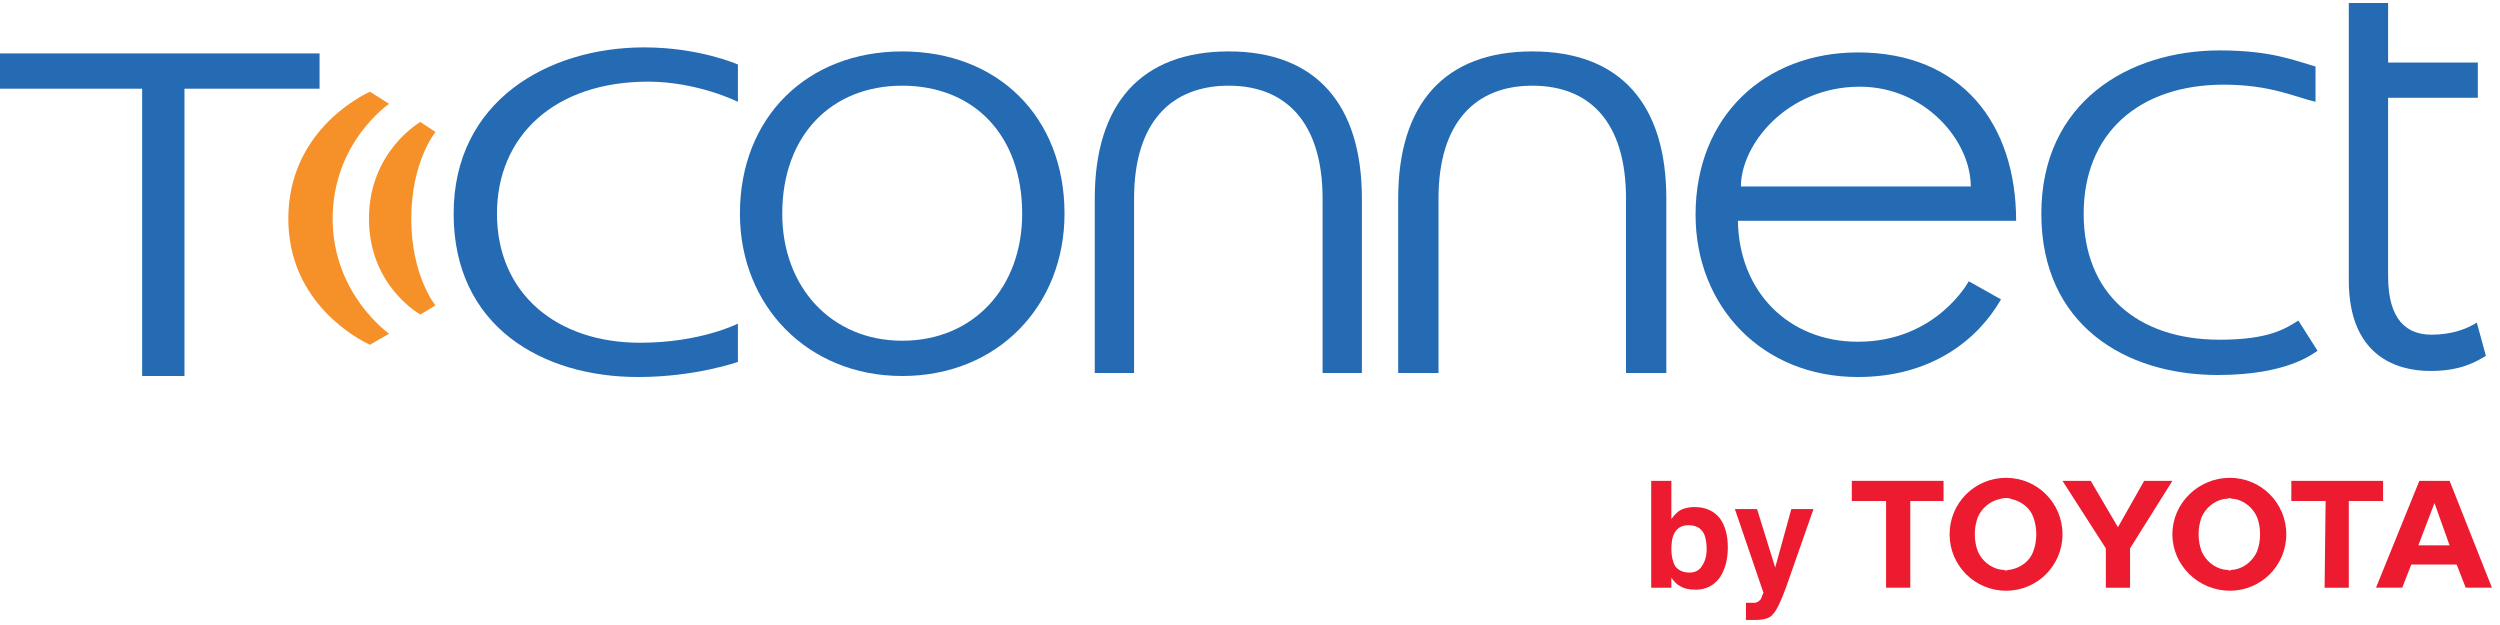
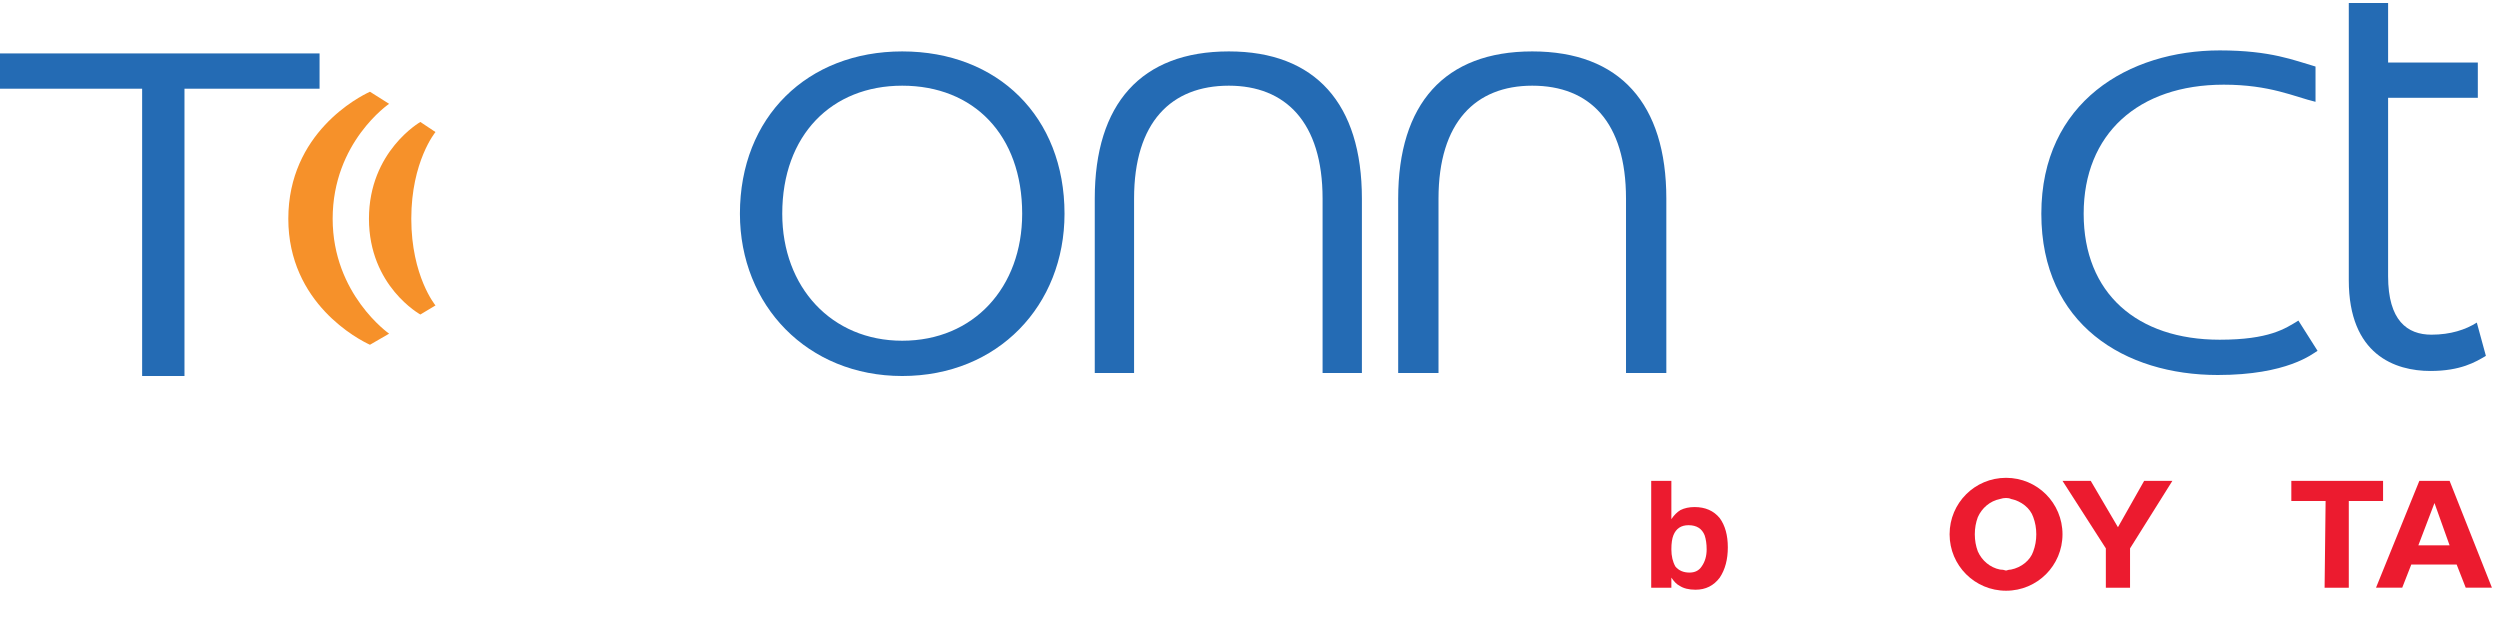
<svg xmlns="http://www.w3.org/2000/svg" version="1.2" viewBox="0 0 248 62" width="248" height="62">
  <title>Layer 3</title>
  <style>
		.s0 { fill: #246bb4 } 
		.s1 { fill: #f6912a } 
		.s2 { fill: #ec1b2f } 
	</style>
  <g id="Layer 3">
    <g id="&lt;Group&gt;">
      <g id="&lt;Group&gt;">
        <g id="&lt;Group&gt;">
-           <path id="&lt;Path&gt;" class="s0" d="m63.5 34c-8.3 0-14.2-4.9-14.2-12.8 0-7.7 5.7-13.1 15-13.1 4.9 0 8.9 2 8.9 2v-3.7c0 0-3.8-1.7-9.3-1.7-9.5 0-18.9 5.3-18.9 16.5 0 11.2 8.8 16.2 18.3 16.2 5.7 0 9.9-1.5 9.9-1.5v-3.8c0 0-3.7 1.9-9.7 1.9z" />
          <path id="&lt;Compound Path&gt;" fill-rule="evenodd" class="s0" d="m105.6 21.2c0 9.1-6.6 16.1-16.1 16.1-9.4 0-16.1-7-16.1-16.1 0-9.6 6.7-16.1 16.1-16.1 9.5 0 16.1 6.5 16.1 16.1zm-4.2 0c0-7.8-4.8-12.7-11.9-12.7-7 0-11.9 4.9-11.9 12.7 0 7.3 4.9 12.6 11.9 12.6 7.1 0 11.9-5.3 11.9-12.6z" />
          <path id="&lt;Path&gt;" class="s0" d="m121.9 5.1c-8.7 0-13.3 5.2-13.3 14.6v17.3h3.9v-17.3c0-7.6 3.7-11.2 9.4-11.2 5.6 0 9.3 3.6 9.3 11.2v17.3h3.9v-17.3c0-9.4-4.6-14.6-13.2-14.6z" />
          <path id="&lt;Path&gt;" class="s0" d="m152 5.1c-8.7 0-13.3 5.2-13.3 14.6v17.3h4v-17.3c0-7.6 3.7-11.2 9.3-11.2 5.7 0 9.3 3.6 9.3 11.2v17.3h4v-17.3c0-9.4-4.6-14.6-13.3-14.6z" />
          <path id="&lt;Path&gt;" class="s0" d="m31.5 5.3h-31.5v3.5h14.1v28.5h4.2v-28.5h13.4v-3.5z" />
          <path id="&lt;Path&gt;" class="s0" d="m220.2 33.7c-8.2 0-13.5-4.6-13.5-12.5 0-7.9 5.4-12.8 13.9-12.8 4.6 0 7 1.2 9.1 1.7 0 0 0-3.5 0-3.5-2.1-0.6-4.4-1.6-9.5-1.6-9 0-17.7 5.1-17.7 16.2 0 11 8.3 16 17.5 16 6.9 0 9.4-2.1 9.9-2.4 0 0-1.9-3-1.9-3-1.3 0.8-2.9 1.9-7.8 1.9z" />
-           <path id="&lt;Compound Path&gt;" fill-rule="evenodd" class="s0" d="m195.3 27.9l3.2 1.8c-2.3 4-6.9 7.7-14.2 7.7-9.5 0-16.1-7-16.1-16.1 0-9.8 6.9-16.1 16.1-16.1 10.3 0 15.7 7.1 15.7 16.7h-27.6c0.1 7 5 12 11.9 12 7.8 0 11-6 11-6zm-22.6-9.4h22.8c0-4.6-4.6-9.9-11-9.9-7.2 0-11.8 5.7-11.8 9.9z" />
          <path id="&lt;Path&gt;" class="s0" d="m245.8 9.7v-3.5h-8.9v-5.9h-3.9v27.5c0 7.4 4.6 9 8.1 9 3 0 4.5-0.9 5.5-1.5l-0.9-3.3c-1.1 0.7-2.6 1.2-4.5 1.2-2.4 0-4.3-1.4-4.3-5.8v-17.7z" />
        </g>
        <path id="&lt;Path&gt;" class="s1" d="m33 21.7c0-7.6 5.6-11.4 5.6-11.4l-1.9-1.2c-1.1 0.5-8.1 4.1-8.1 12.6 0 8.4 7 12 8.1 12.5l1.9-1.1c0 0-5.6-3.9-5.6-11.4z" />
        <path id="&lt;Path&gt;" class="s1" d="m43.2 13.1l-1.5-1c0 0-5.1 2.9-5.1 9.6 0 6.7 5.1 9.5 5.1 9.5l1.5-0.9c0 0-2.4-2.9-2.4-8.6 0-5.7 2.4-8.6 2.4-8.6z" />
      </g>
      <g id="&lt;Group&gt;">
        <g id="&lt;Group&gt;">
          <path id="&lt;Compound Path&gt;" fill-rule="evenodd" class="s2" d="m170.6 51.4q0.8 1.1 0.8 2.9 0 1.8-0.8 3-0.9 1.2-2.4 1.2-1 0-1.6-0.4-0.4-0.2-0.8-0.8v1h-2v-10.6h2v3.8q0.4-0.6 0.9-0.9 0.6-0.3 1.4-0.3 1.6 0 2.5 1.1zm-1.8 4.8q0.5-0.7 0.5-1.7 0-0.8-0.2-1.4-0.4-1-1.6-1-1.1 0-1.5 1-0.2 0.5-0.2 1.4 0 1 0.4 1.7 0.5 0.6 1.4 0.6 0.8 0 1.2-0.6z" />
-           <path id="&lt;Compound Path&gt;" class="s2" d="m173.2 59.8h0.2q0.3 0 0.6 0 0.3 0 0.5-0.2 0.2-0.1 0.3-0.5 0.2-0.4 0.1-0.4l-2.8-8.2h2.2l1.8 5.8 1.6-5.8h2.2l-2.7 7.7q-0.8 2.2-1.3 2.7-0.4 0.6-1.8 0.6-0.3 0-0.4 0-0.2 0-0.5 0z" />
        </g>
        <g id="&lt;Group&gt;">
          <g id="&lt;Group&gt;">
            <g id="&lt;Group&gt;">
-               <path id="&lt;Path&gt;" class="s2" d="m192.8 47.7h-9.1v2h3.4v8.6h2.4v-8.6h3.3z" />
              <path id="&lt;Compound Path&gt;" fill-rule="evenodd" class="s2" d="m204.6 53c0 3.1-2.5 5.6-5.6 5.6-3.1 0-5.6-2.5-5.6-5.6 0-3.1 2.5-5.6 5.6-5.6 3.1 0 5.6 2.5 5.6 5.6zm-2.6 0q0-0.9-0.3-1.7c-0.3-0.9-1.2-1.6-2.2-1.8q-0.2-0.1-0.5-0.1-0.3 0-0.6 0.1c-1 0.2-1.8 0.9-2.2 1.8q-0.3 0.8-0.3 1.7 0 0.9 0.3 1.7c0.4 0.9 1.2 1.6 2.2 1.8q0.3 0 0.6 0.1 0.3-0.1 0.5-0.1c1-0.2 1.9-0.9 2.2-1.8q0.3-0.8 0.3-1.7z" />
              <path id="&lt;Path&gt;" class="s2" d="m204.6 47.7h2.8l2.7 4.6 2.6-4.6h2.8l-4.2 6.7v3.9h-2.4v-3.9z" />
-               <path id="&lt;Compound Path&gt;" fill-rule="evenodd" class="s2" d="m215.5 53c0-3.1 2.6-5.6 5.7-5.6 3.1 0 5.6 2.5 5.6 5.6 0 3.1-2.5 5.6-5.6 5.6-3.1 0-5.7-2.5-5.7-5.6zm5.7 3.6q0.2-0.1 0.5-0.1c1-0.2 1.8-0.9 2.2-1.8q0.3-0.8 0.3-1.7 0-0.9-0.3-1.7c-0.4-0.9-1.2-1.6-2.2-1.8q-0.3 0-0.5-0.1-0.3 0.1-0.6 0.1c-1 0.2-1.8 0.9-2.2 1.8q-0.3 0.8-0.3 1.7 0 0.9 0.3 1.7c0.4 0.9 1.2 1.6 2.2 1.8q0.3 0 0.6 0.1z" />
              <path id="&lt;Compound Path&gt;" fill-rule="evenodd" class="s2" d="m243.7 56h-4.5l-0.9 2.3h-2.6l4.3-10.6h3l4.2 10.6h-2.6l-0.9-2.3zm-0.7-1.9l-1.5-4.2-1.6 4.2z" />
              <path id="&lt;Path&gt;" class="s2" d="m236.4 47.7h-9.1v2h3.4l-0.1 8.6h2.4v-8.6h3.4z" />
            </g>
          </g>
        </g>
      </g>
      <g id="&lt;Group&gt;">
			</g>
    </g>
  </g>
</svg>